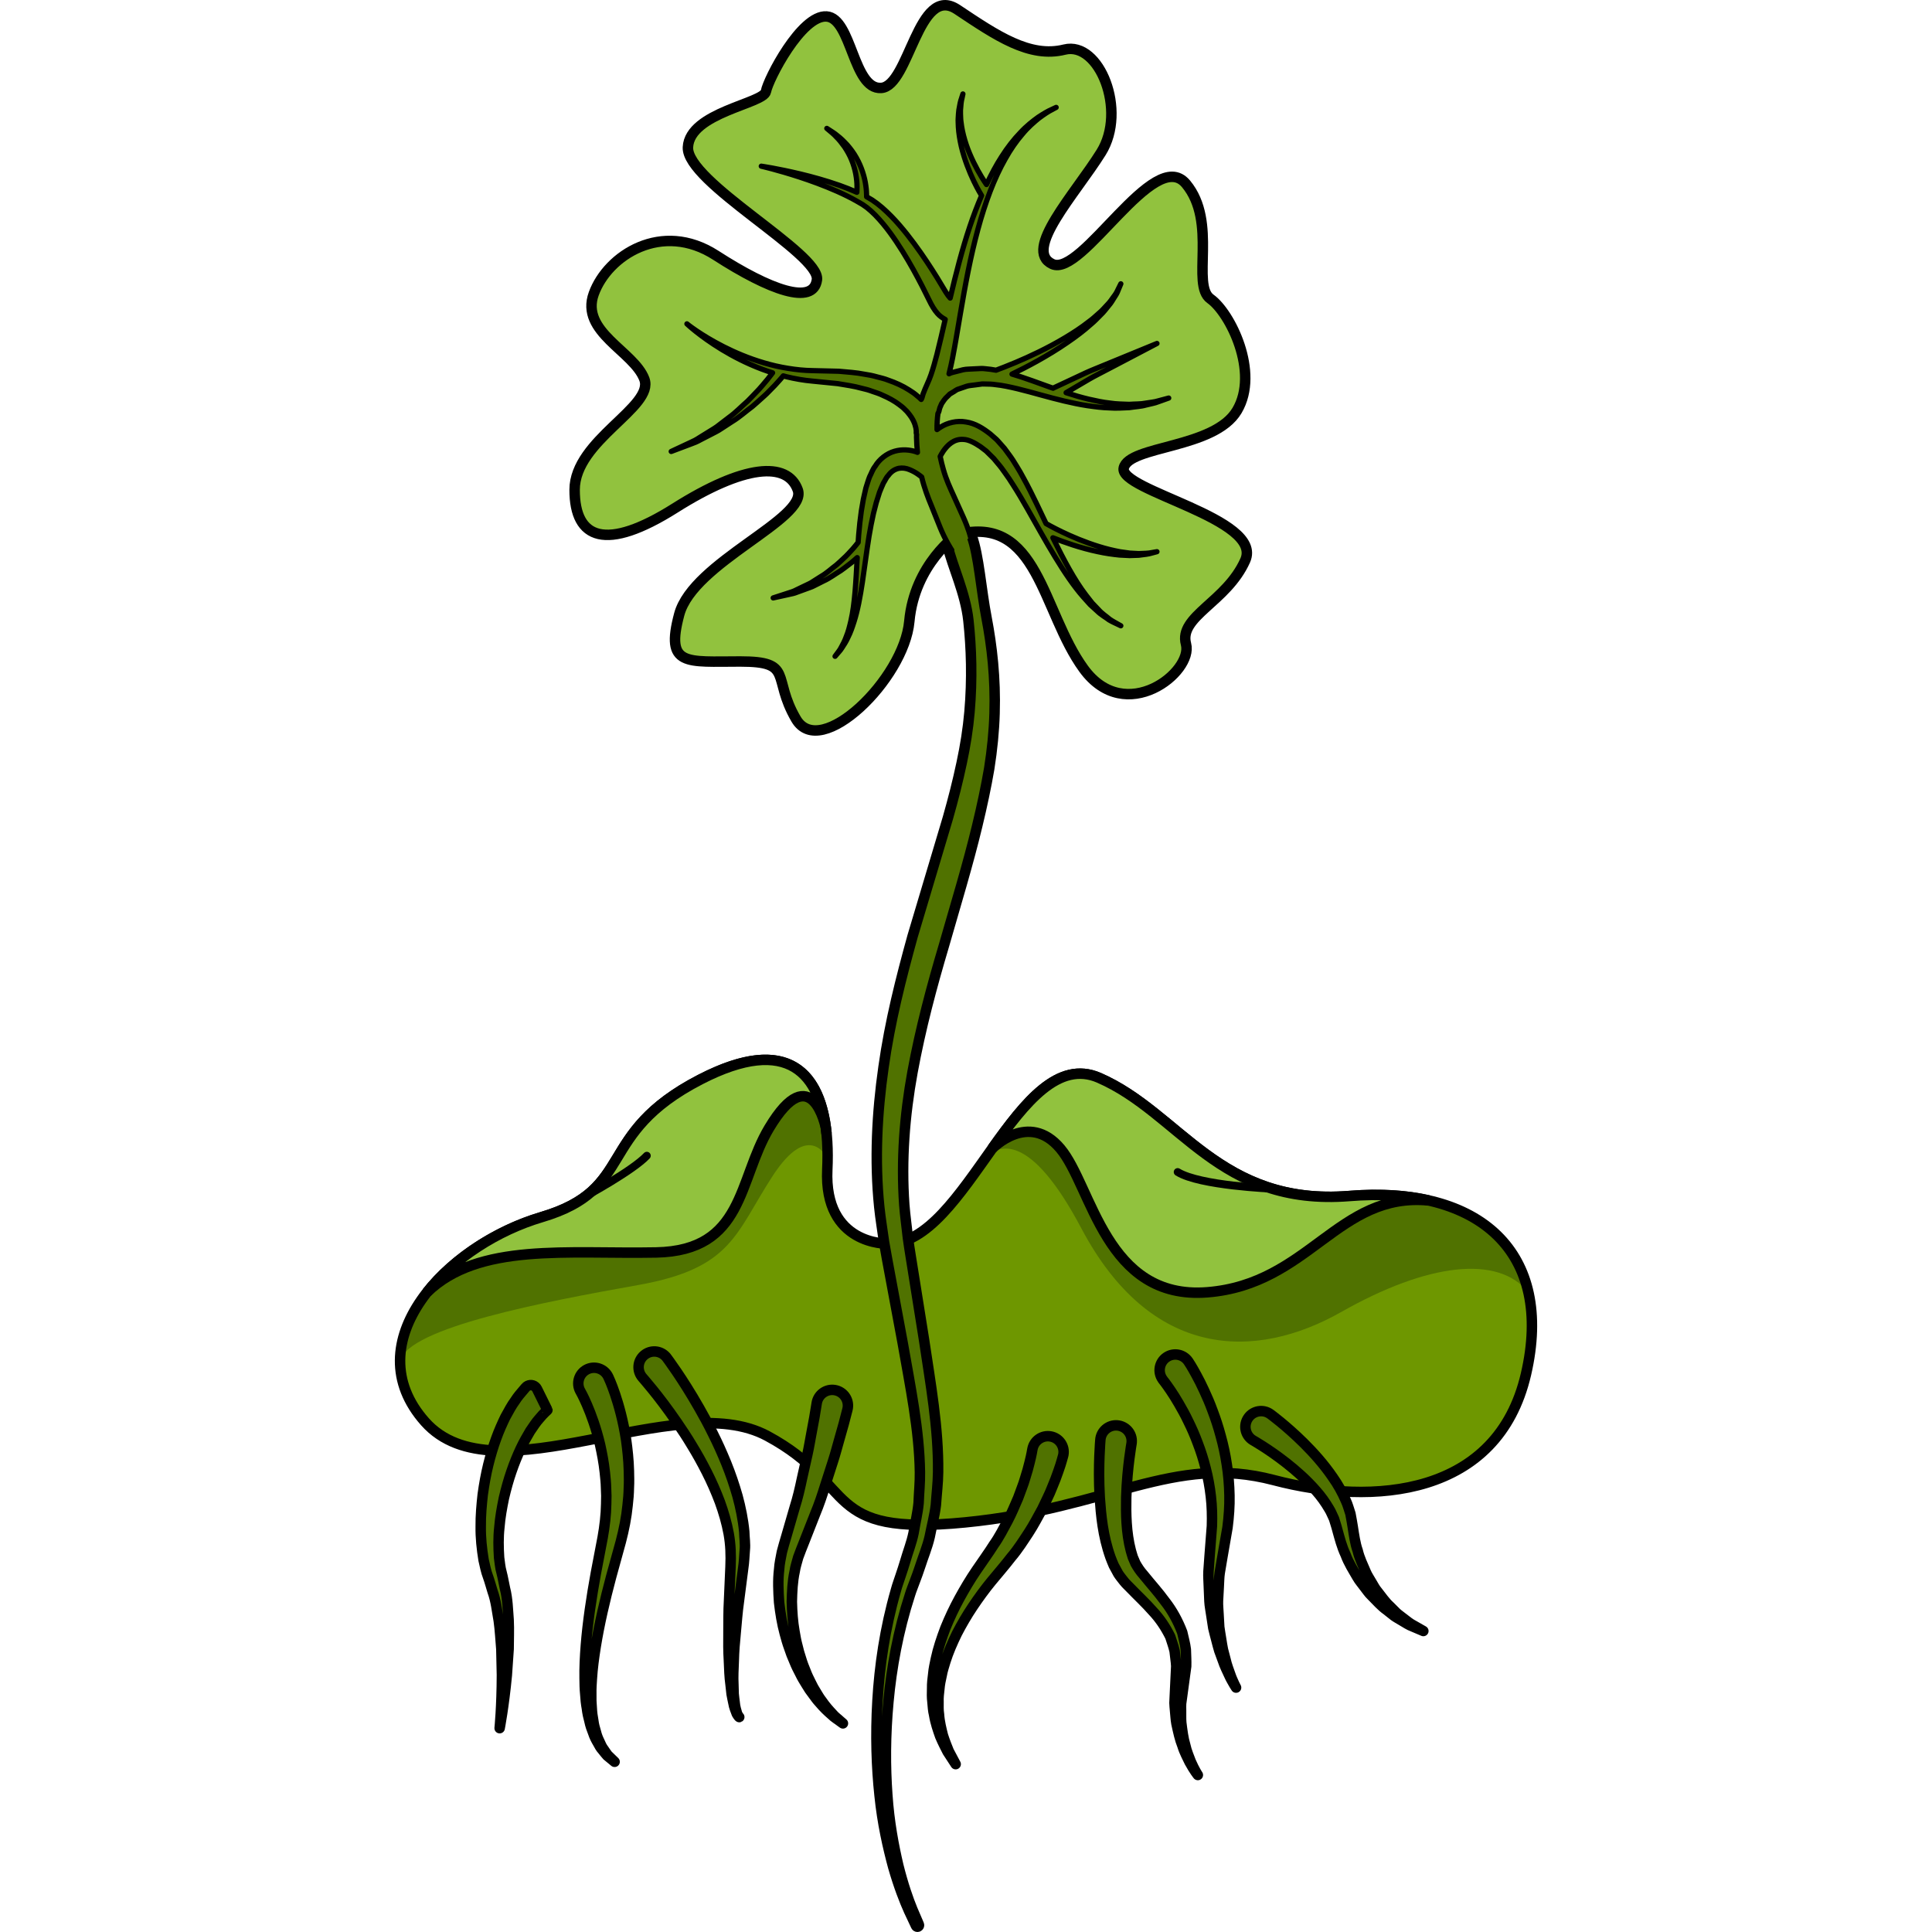
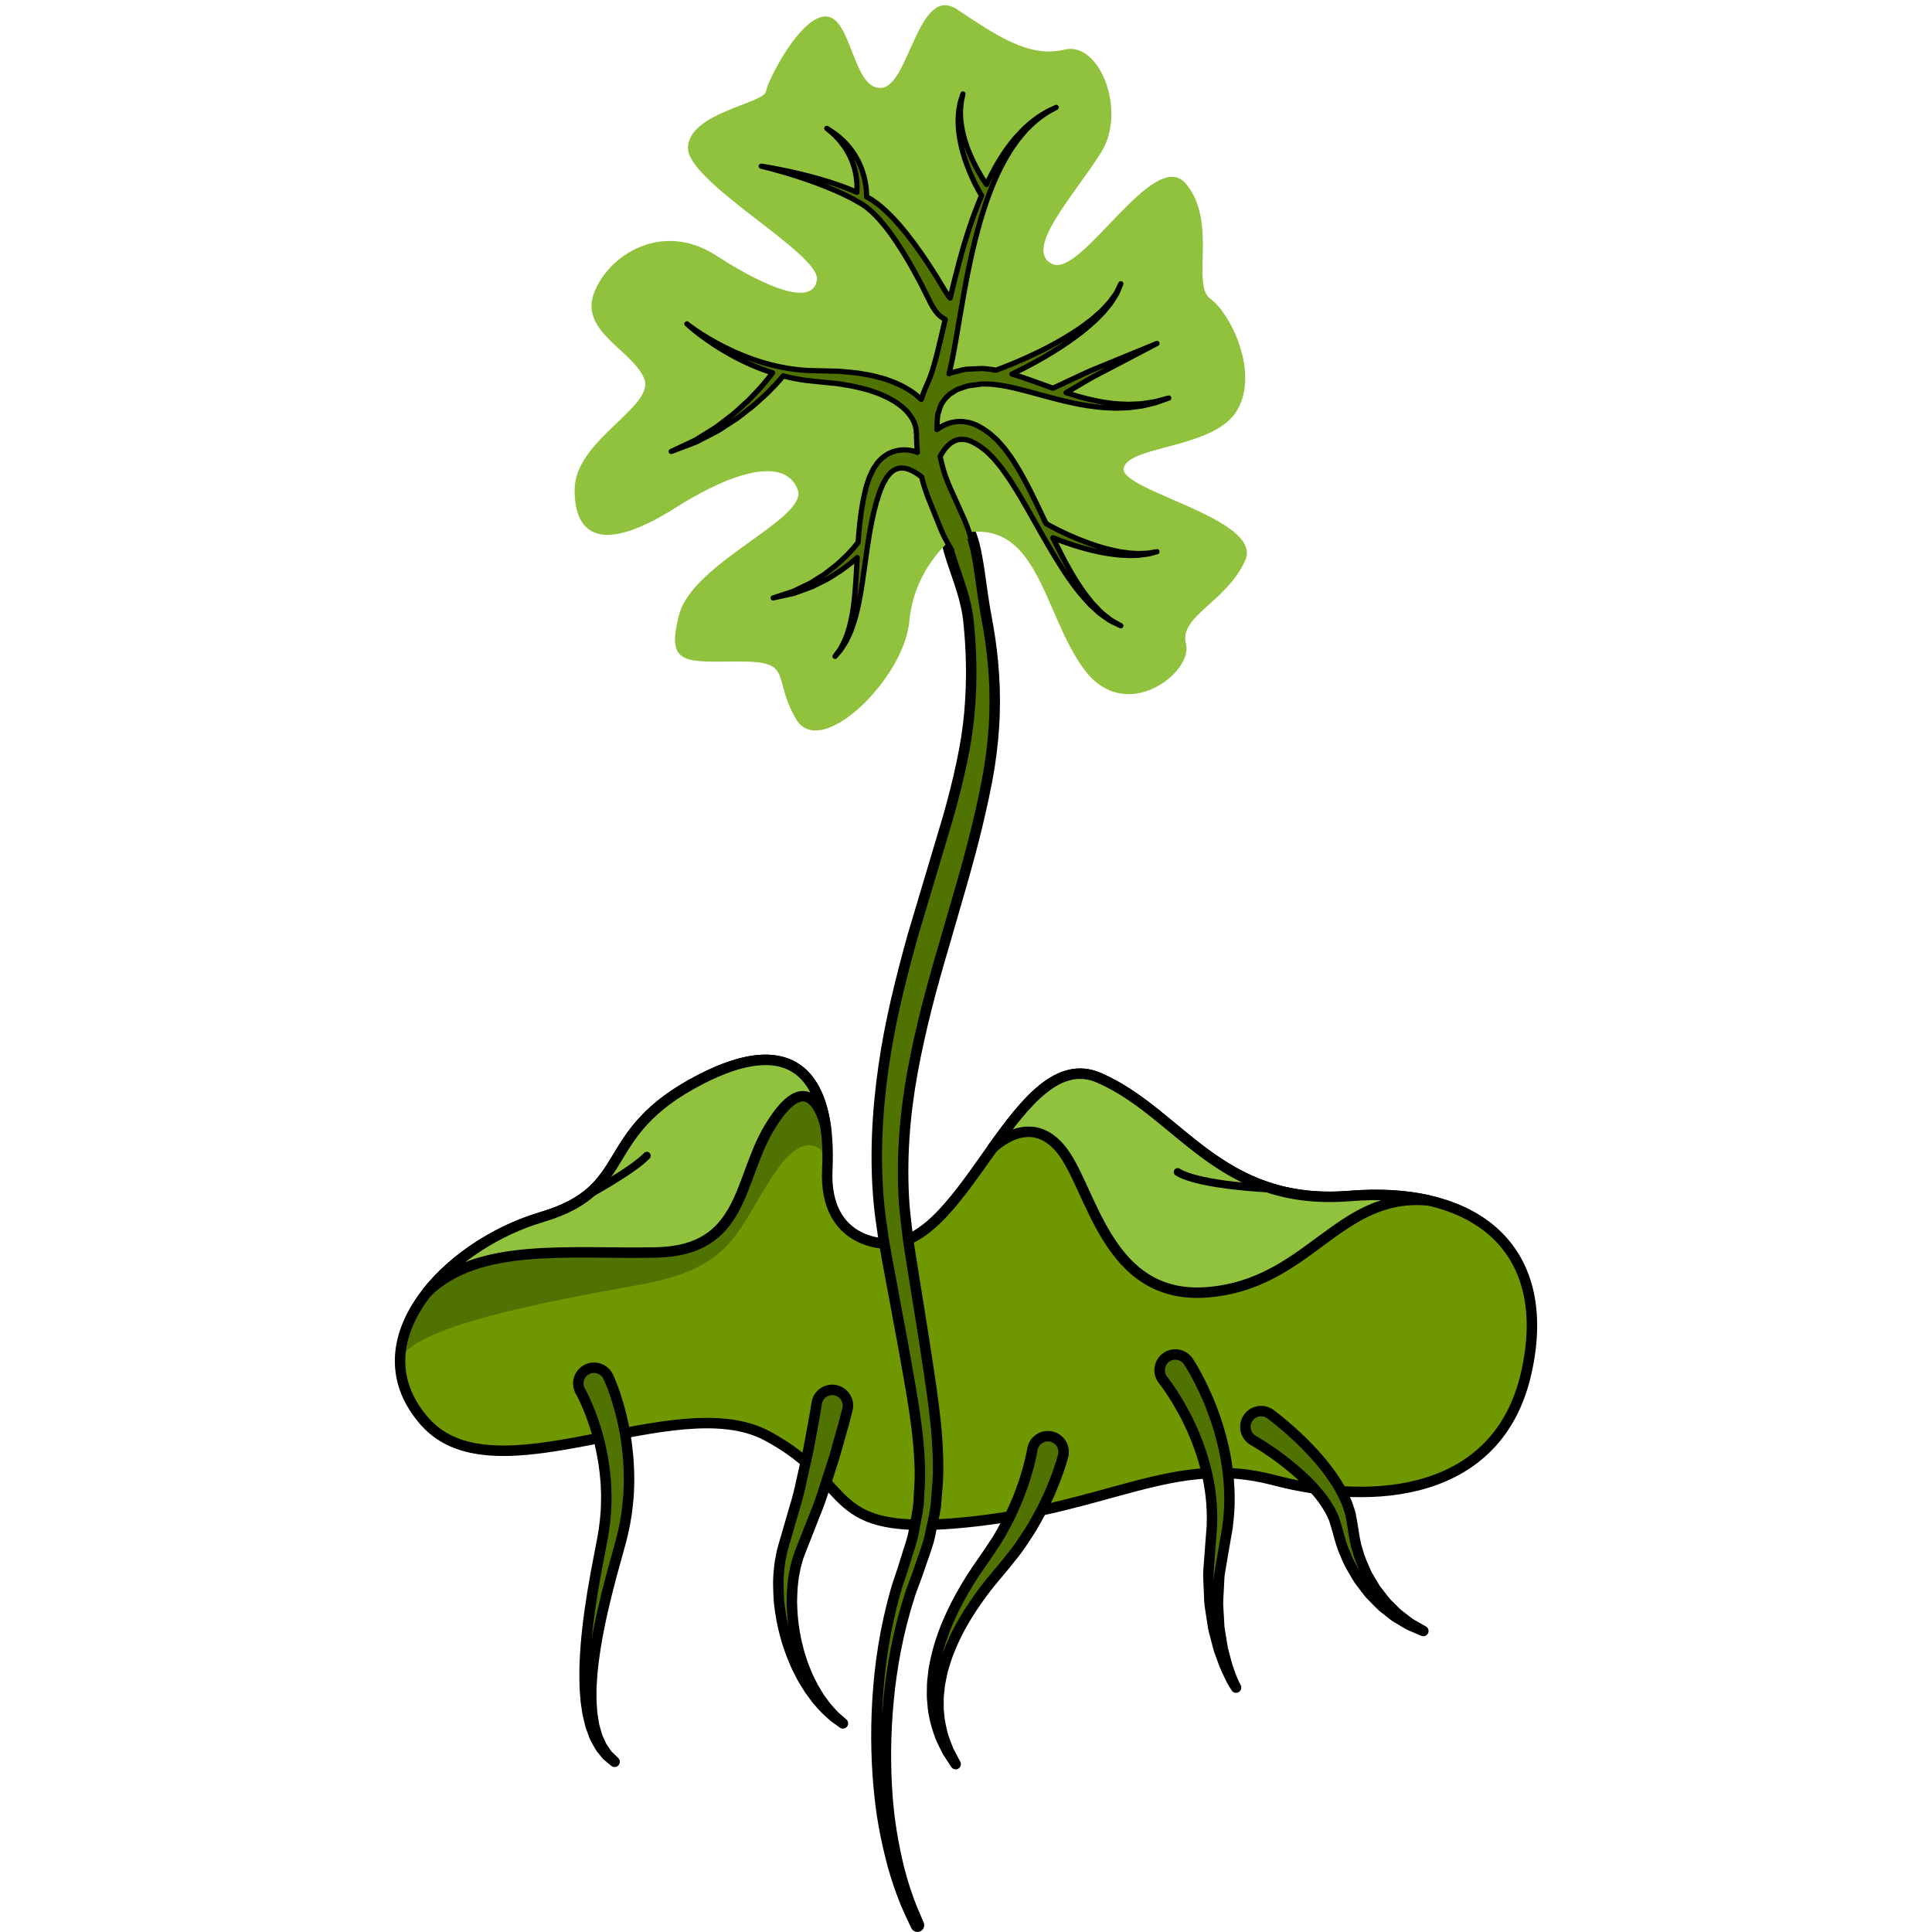
<svg xmlns="http://www.w3.org/2000/svg" version="1.1" id="Layer_1" width="800px" height="800px" viewBox="0 0 158.466 268.01" enable-background="new 0 0 158.466 268.01" xml:space="preserve">
  <g>
    <path fill="#6E9700" d="M68.315,172.521c0,0-8.813,0.244-8.322-10.281c0.49-10.523-2.938-20.069-17.622-12.482   c-14.684,7.588-8.811,15.178-22.027,19.092c-13.216,3.916-25.942,17.375-16.152,28.391c9.79,11.014,34.755-4.896,47.481,1.957   s7.342,13.953,27.413,11.994c20.068-1.959,28.879-9.546,42.83-5.875c13.95,3.672,31.082,2.203,34.998-14.685   c3.917-16.888-6.363-26.187-24.475-24.72c-18.11,1.467-23.496-11.502-34.754-16.397C86.425,144.618,79.329,172.765,68.315,172.521z   " />
    <path fill="#507200" d="M60.031,160.757l0.001-0.002c0.098-9.904-3.671-18.227-17.661-10.998   c-14.684,7.588-8.811,15.178-22.027,19.092c-9.942,2.947-19.603,11.292-19.614,19.936l0,0c1.164-4.638,20.076-8.213,33.079-10.533   c13.002-2.32,13.415-7.141,18.591-15.104C57.575,155.187,60.031,160.757,60.031,160.757z" />
-     <path fill="#507200" d="M131.291,181.999c11.958-6.783,21.744-7.959,25.955-2.731c-2.161-9.557-11.306-14.45-24.808-13.356   c-18.11,1.467-23.496-11.502-34.754-16.397c-6.033-2.622-10.87,4.239-15.757,11.14c1.773-1.875,6.144-3.788,13.308,9.742   C104.874,188.603,119.331,188.782,131.291,181.999z" />
    <path fill="none" stroke="#000000" stroke-width="1.451" stroke-miterlimit="10" d="M68.315,172.521c0,0-8.813,0.244-8.322-10.281   c0.49-10.523-2.938-20.069-17.622-12.482c-14.684,7.588-8.811,15.178-22.027,19.092c-13.216,3.916-25.942,17.375-16.152,28.391   c9.79,11.014,34.755-4.896,47.481,1.957s7.342,13.953,27.413,11.994c20.068-1.959,28.879-9.546,42.83-5.875   c13.95,3.672,31.082,2.203,34.998-14.685c3.917-16.888-6.363-26.187-24.475-24.72c-18.11,1.467-23.496-11.502-34.754-16.397   C86.425,144.618,79.329,172.765,68.315,172.521z" />
    <path fill="#91C23E" d="M59.889,157.276L59.889,157.276c-0.813-8.203-5.212-13.879-17.519-7.52   c-14.684,7.588-8.811,15.178-22.027,19.092c-6.133,1.816-12.156,5.691-15.877,10.419c7.125-6.944,19.552-5.28,31.786-5.524   c12.237-0.246,11.343-10.018,15.664-17.248c5.95-9.961,7.885,0,7.885,0L59.889,157.276z" />
    <path fill="none" stroke="#000000" stroke-width="1.451" stroke-miterlimit="10" d="M59.889,157.276L59.889,157.276   c-0.813-8.203-5.212-13.879-17.519-7.52c-14.684,7.588-8.811,15.178-22.027,19.092c-6.133,1.816-12.156,5.691-15.877,10.419   c7.125-6.944,19.552-5.28,31.786-5.524c12.237-0.246,11.343-10.018,15.664-17.248c5.95-9.961,7.885,0,7.885,0L59.889,157.276z" />
    <path fill="#91C23E" d="M143.423,166.53c-3.217-0.728-6.898-0.95-10.985-0.619c-18.11,1.467-23.496-11.502-34.754-16.397   c-5.646-2.456-10.247,3.401-14.818,9.818l0,0c0,0,5.053-5.244,9.457,0c4.404,5.243,6.251,21.058,20.389,19.936   C126.84,178.146,130.844,165.308,143.423,166.53z" />
    <path fill="none" stroke="#000000" stroke-width="1.451" stroke-miterlimit="10" d="M143.423,166.53   c-3.217-0.728-6.898-0.95-10.985-0.619c-18.11,1.467-23.496-11.502-34.754-16.397c-5.646-2.456-10.247,3.401-14.818,9.818l0,0   c0,0,5.053-5.244,9.457,0c4.404,5.243,6.251,21.058,20.389,19.936C126.84,178.146,130.844,165.308,143.423,166.53z" />
    <path fill="#507200" stroke="#000000" stroke-width="1.451" stroke-linecap="round" stroke-linejoin="round" stroke-miterlimit="10" d="   M75.771,67.855c0,0,0.408,0.694,1.079,2.04c0.679,1.342,2.232,1.835,3.191,4.48c0.967,2.645,1.293,7.462,2.044,11.339   c0.739,3.873,1.263,8.346,1.109,13.259c-0.072,2.461-0.323,5.005-0.743,7.656c-0.426,2.498-1.002,5.205-1.656,7.902   c-1.289,5.381-2.984,10.906-4.613,16.6c-1.688,5.672-3.257,11.541-4.366,17.57c-1.103,6.026-1.581,12.247-1.145,18.424   c0.115,1.542,0.343,3.073,0.506,4.611c0.21,1.54,0.488,3.125,0.728,4.684c0.5,3.125,0.997,6.239,1.49,9.33   c0.917,6.193,2.038,12.314,1.968,18.471c-0.015,1.528-0.211,3.057-0.31,4.56c-0.179,1.5-0.58,2.956-0.857,4.407   c-0.332,1.439-0.905,2.785-1.341,4.154l-0.35,1.016l-0.352,0.949c-0.231,0.646-0.508,1.295-0.696,1.927   c-1.638,5.047-2.559,10.147-2.987,14.834c-0.44,4.702-0.433,9.052-0.155,12.886c0.256,3.838,0.898,7.14,1.524,9.824   c0.669,2.68,1.395,4.734,1.957,6.1c0.583,1.359,0.894,2.086,0.894,2.086l0.008,0.016c0.047,0.112-0.004,0.24-0.114,0.287   c-0.108,0.046-0.232-0.002-0.282-0.107c0,0-0.34-0.725-0.978-2.08c-0.618-1.365-1.425-3.418-2.195-6.111   c-0.729-2.699-1.494-6.03-1.888-9.914c-0.415-3.881-0.575-8.298-0.291-13.103c0.282-4.815,1.013-9.974,2.565-15.38   c0.183-0.684,0.425-1.309,0.638-1.973l0.337-1.017l0.303-0.976c0.375-1.311,0.896-2.605,1.169-3.966   c0.22-1.368,0.565-2.731,0.696-4.138c0.051-1.418,0.204-2.834,0.181-4.281c-0.077-5.791-1.323-11.832-2.399-17.97   c-0.572-3.075-1.149-6.174-1.728-9.286c-0.282-1.564-0.591-3.097-0.854-4.695c-0.217-1.612-0.494-3.225-0.659-4.846   c-0.663-6.498-0.314-13.057,0.59-19.371c0.887-6.327,2.437-12.398,4.033-18.174c1.699-5.693,3.341-11.197,4.899-16.416   c0.733-2.583,1.365-5.053,1.905-7.604c0.515-2.402,0.892-4.789,1.091-7.09c0.4-4.607,0.258-8.896-0.15-12.676   c-0.402-3.785-2.246-7.615-2.866-10.299c-0.624-2.687-0.099-4.202-0.558-5.609c-0.467-1.411-0.766-2.141-0.766-2.141   c-0.045-0.109,0.008-0.237,0.119-0.285C75.601,67.72,75.717,67.764,75.771,67.855z" />
    <path fill="#91C23E" d="M78.02,74.147c0,0-5.924,4.072-6.65,12.053s-12.335,19.346-15.72,13.543   c-3.385-5.804-0.241-7.98-7.738-7.98c-7.497,0-10.398,0.725-8.463-6.53c1.934-7.254,17.895-13.281,16.444-17.282   c-1.451-3.999-7.452-3.517-17.027,2.529c-9.574,6.047-13.927,4.373-13.927-2.529s11.123-11.496,9.672-15.365   c-1.451-3.869-8.947-6.531-7.012-11.85c1.934-5.32,9.433-10.156,16.929-5.32c7.496,4.836,13.541,7.012,14.026,3.386   c0.484-3.629-18.138-13.544-17.896-18.381c0.243-4.835,10.521-6.044,10.824-7.737c0.301-1.693,4.91-10.642,8.41-10.4   c3.5,0.242,3.662,10.159,7.571,9.916c3.91-0.242,5.118-14.51,10.56-10.883c5.442,3.628,10.037,6.771,14.874,5.563   c4.836-1.208,8.705,8.463,5.078,14.268S87.087,34.689,91.2,36.624c4.111,1.934,14.127-16.445,18.551-11.125   c4.424,5.321,0.672,14.025,3.395,15.961c2.722,1.936,6.834,10.156,3.689,15.479c-3.145,5.32-14.994,4.836-15.719,7.98   c-0.726,3.144,19.438,7.014,16.852,12.816c-2.584,5.804-9.254,7.738-8.217,11.608c1.037,3.869-8.395,11.407-14.198,3.427   S89.265,71.287,78.02,74.147z" />
-     <path fill="none" stroke="#000000" stroke-width="1.451" stroke-linecap="round" stroke-linejoin="round" stroke-miterlimit="10" d="   M78.02,74.147c0,0-5.924,4.072-6.65,12.053s-12.335,19.346-15.72,13.543c-3.385-5.804-0.241-7.98-7.738-7.98   c-7.497,0-10.398,0.725-8.463-6.53c1.934-7.254,17.895-13.281,16.444-17.282c-1.451-3.999-7.452-3.517-17.027,2.529   c-9.574,6.047-13.927,4.373-13.927-2.529s11.123-11.496,9.672-15.365c-1.451-3.869-8.947-6.531-7.012-11.85   c1.934-5.32,9.433-10.156,16.929-5.32c7.496,4.836,13.541,7.012,14.026,3.386c0.484-3.629-18.138-13.544-17.896-18.381   c0.243-4.835,10.521-6.044,10.824-7.737c0.301-1.693,4.91-10.642,8.41-10.4c3.5,0.242,3.662,10.159,7.571,9.916   c3.91-0.242,5.118-14.51,10.56-10.883c5.442,3.628,10.037,6.771,14.874,5.563c4.836-1.208,8.705,8.463,5.078,14.268   S87.087,34.689,91.2,36.624c4.111,1.934,14.127-16.445,18.551-11.125c4.424,5.321,0.672,14.025,3.395,15.961   c2.722,1.936,6.834,10.156,3.689,15.479c-3.145,5.32-14.994,4.836-15.719,7.98c-0.726,3.144,19.438,7.014,16.852,12.816   c-2.584,5.804-9.254,7.738-8.217,11.608c1.037,3.869-8.395,11.407-14.198,3.427S89.265,71.287,78.02,74.147z" />
-     <path fill="#507200" stroke="#000000" stroke-width="1.451" stroke-linecap="round" stroke-linejoin="round" stroke-miterlimit="10" d="   M14.54,239.734c0,0,0.303-2.958,0.315-7.396c-0.025-1.104-0.051-2.304-0.079-3.569c-0.115-1.257-0.169-2.595-0.361-3.943   c-0.241-1.339-0.38-2.758-0.855-4.061l-0.299-1l-0.17-0.557l-0.177-0.521c-0.258-0.663-0.423-1.489-0.601-2.283   c-0.254-1.551-0.42-3.104-0.397-4.628c-0.017-1.526,0.119-3.017,0.278-4.456c0.198-1.436,0.445-2.817,0.765-4.115   c0.317-1.295,0.687-2.514,1.09-3.625c0.397-1.111,0.855-2.113,1.28-3c0.476-0.871,0.89-1.637,1.332-2.236   c0.39-0.618,0.802-1.072,1.066-1.387c0.265-0.314,0.408-0.48,0.408-0.48c0.344-0.4,0.949-0.449,1.348-0.104   c0.1,0.084,0.177,0.184,0.233,0.296l1.45,2.935c0.016,0.029-0.455,0.36-1.166,1.233c-0.375,0.411-0.762,1.003-1.223,1.675   c-0.421,0.712-0.895,1.524-1.337,2.474c-0.442,0.944-0.873,2.001-1.268,3.151c-0.397,1.148-0.741,2.389-1.044,3.689   c-0.268,1.305-0.52,2.666-0.628,4.059c-0.155,1.393-0.128,2.807-0.036,4.204c0.097,0.661,0.135,1.308,0.344,2.051l0.129,0.54   l0.106,0.511l0.23,1.136c0.386,1.496,0.394,2.967,0.513,4.381c0.069,1.413,0,2.773,0,4.059c-0.088,1.282-0.173,2.49-0.25,3.609   C15.115,236.821,14.54,239.734,14.54,239.734z" />
    <path fill="#507200" stroke="#000000" stroke-width="1.451" stroke-linecap="round" stroke-linejoin="round" stroke-miterlimit="10" d="   M92.691,202.004c0,0-0.049,0.187-0.151,0.537c-0.11,0.374-0.271,0.939-0.507,1.575c-0.218,0.659-0.524,1.435-0.893,2.315   c-0.335,0.892-0.848,1.839-1.335,2.9c-0.57,1.021-1.14,2.149-1.871,3.27c-0.739,1.116-1.482,2.31-2.432,3.421   c-0.894,1.17-1.85,2.246-2.753,3.354c-0.897,1.091-1.761,2.279-2.571,3.484s-1.538,2.462-2.197,3.73   c-0.624,1.281-1.191,2.572-1.596,3.867c-0.194,0.65-0.411,1.287-0.521,1.927c-0.142,0.64-0.28,1.27-0.325,1.888   c-0.078,0.619-0.145,1.227-0.12,1.813c0,0.59-0.025,1.162,0.065,1.704c0.073,1.097,0.329,2.07,0.545,2.944   c0.271,0.852,0.571,1.583,0.813,2.186c0.609,1.15,0.958,1.807,0.958,1.807s-0.408-0.626-1.124-1.723   c-0.298-0.58-0.67-1.292-1.027-2.139c-0.303-0.868-0.658-1.852-0.839-2.983c-0.145-0.557-0.172-1.151-0.229-1.767   c-0.08-0.615-0.068-1.256-0.046-1.912c-0.013-0.662,0.069-1.334,0.157-2.019c0.056-0.694,0.222-1.38,0.365-2.085   c0.301-1.41,0.774-2.821,1.309-4.232c0.567-1.396,1.213-2.789,1.948-4.129c0.736-1.344,1.509-2.647,2.369-3.908   c0.842-1.25,1.703-2.42,2.406-3.545c0.776-1.092,1.357-2.26,1.939-3.335c0.574-1.081,1.001-2.169,1.435-3.142   c0.353-1.01,0.743-1.907,0.972-2.744c0.26-0.826,0.471-1.543,0.607-2.141c0.164-0.606,0.237-1.039,0.305-1.339   c0.061-0.33,0.093-0.507,0.093-0.507l0.013-0.062c0.22-1.183,1.356-1.966,2.541-1.745c1.184,0.219,1.964,1.359,1.746,2.541   C92.727,201.876,92.709,201.944,92.691,202.004z" />
    <path fill="#507200" stroke="#000000" stroke-width="1.451" stroke-linecap="round" stroke-linejoin="round" stroke-miterlimit="10" d="   M29.629,191.04c0,0,0.098,0.225,0.281,0.641c0.166,0.407,0.4,0.994,0.649,1.744c0.507,1.502,1.118,3.662,1.526,6.309   c0.182,1.324,0.343,2.762,0.384,4.295c0.016,0.764,0.043,1.546-0.005,2.35c-0.013,0.801-0.076,1.617-0.175,2.445   c-0.162,1.657-0.498,3.348-0.938,5.029c-0.444,1.606-0.894,3.24-1.343,4.877c-0.87,3.255-1.632,6.533-2.138,9.642   c-0.248,1.554-0.448,3.062-0.538,4.495c-0.052,0.719-0.093,1.417-0.079,2.094c-0.018,0.678,0.003,1.329,0.063,1.953   c0.026,0.627,0.107,1.219,0.215,1.777c0.069,0.571,0.215,1.091,0.366,1.578c0.117,0.498,0.302,0.934,0.496,1.329   c0.172,0.409,0.346,0.776,0.573,1.065c0.212,0.298,0.383,0.581,0.564,0.803c0.204,0.201,0.38,0.368,0.521,0.508   c0.285,0.277,0.436,0.424,0.436,0.424s-0.161-0.133-0.47-0.388c-0.153-0.128-0.344-0.286-0.567-0.47   c-0.201-0.211-0.396-0.482-0.636-0.772c-0.259-0.278-0.466-0.636-0.674-1.038c-0.234-0.394-0.46-0.829-0.622-1.33   c-0.194-0.49-0.39-1.018-0.507-1.594c-0.156-0.57-0.293-1.176-0.368-1.816c-0.117-0.638-0.189-1.306-0.227-1.998   c-0.068-0.697-0.085-1.413-0.09-2.154c-0.027-1.475,0.051-3.031,0.177-4.631c0.258-3.206,0.768-6.594,1.38-9.955   c0.318-1.666,0.637-3.336,0.949-4.977c0.28-1.575,0.465-3.137,0.487-4.654c0.034-0.759,0.027-1.502-0.02-2.229   c-0.012-0.729-0.097-1.439-0.165-2.128c-0.147-1.381-0.399-2.668-0.659-3.846c-0.557-2.35-1.261-4.236-1.808-5.504   c-0.271-0.641-0.509-1.119-0.669-1.438c-0.16-0.297-0.245-0.456-0.245-0.456l-0.04-0.074c-0.572-1.062-0.173-2.382,0.887-2.952   c1.061-0.568,2.382-0.17,2.95,0.887C29.579,190.933,29.605,190.987,29.629,191.04z" />
    <path fill="#507200" stroke="#000000" stroke-width="1.451" stroke-linecap="round" stroke-linejoin="round" stroke-miterlimit="10" d="   M62.785,195.532c0,0-0.184,0.717-0.512,1.97c-0.179,0.636-0.397,1.403-0.645,2.284c-0.257,0.878-0.505,1.881-0.856,2.951   c-0.345,1.066-0.715,2.225-1.109,3.451c-0.38,1.224-0.807,2.512-1.355,3.822c-0.516,1.313-1.053,2.67-1.593,4.051   c-0.218,0.556-0.539,1.34-0.762,1.977c-0.163,0.641-0.386,1.251-0.487,1.957c-0.299,1.365-0.36,2.791-0.392,4.193   c0.033,1.4,0.128,2.793,0.365,4.124c0.115,0.664,0.225,1.325,0.4,1.954c0.144,0.635,0.316,1.248,0.519,1.838   c0.176,0.6,0.394,1.162,0.621,1.703c0.207,0.555,0.453,1.065,0.702,1.551c0.23,0.495,0.485,0.954,0.753,1.37   c0.258,0.428,0.494,0.84,0.772,1.187c0.506,0.738,1.021,1.32,1.464,1.787c0.415,0.496,0.846,0.773,1.089,1.018   c0.264,0.227,0.402,0.35,0.402,0.35s-0.149-0.109-0.431-0.311c-0.265-0.221-0.728-0.464-1.188-0.923   c-0.493-0.427-1.07-0.97-1.654-1.67c-0.316-0.333-0.595-0.729-0.898-1.142c-0.317-0.403-0.623-0.848-0.904-1.334   c-0.3-0.477-0.604-0.98-0.867-1.528c-0.286-0.537-0.567-1.101-0.805-1.702c-0.269-0.592-0.507-1.213-0.717-1.86   c-0.241-0.641-0.421-1.313-0.608-1.998c-0.373-1.371-0.614-2.829-0.784-4.323c-0.104-1.5-0.181-3.045,0.008-4.599   c0.04-0.763,0.228-1.578,0.377-2.378c0.193-0.766,0.378-1.365,0.619-2.186c0.396-1.367,0.791-2.723,1.167-4.028   c0.411-1.29,0.708-2.577,0.967-3.81c0.272-1.223,0.53-2.38,0.771-3.445c0.244-1.068,0.393-2.058,0.562-2.926   c0.165-0.873,0.303-1.633,0.419-2.257c0.21-1.274,0.329-2.003,0.329-2.003l0.001-0.016c0.195-1.188,1.315-1.993,2.504-1.797   c1.189,0.195,1.993,1.312,1.797,2.505C62.814,195.401,62.8,195.473,62.785,195.532z" />
    <path fill="#507200" stroke="#000000" stroke-width="1.451" stroke-linecap="round" stroke-linejoin="round" stroke-miterlimit="10" d="   M110.111,188.911c0,0,0.107,0.17,0.309,0.487c0.195,0.323,0.462,0.776,0.776,1.362c0.318,0.584,0.688,1.297,1.068,2.131   c0.386,0.83,0.801,1.777,1.184,2.836c0.402,1.051,0.783,2.21,1.115,3.453c0.346,1.239,0.635,2.568,0.844,3.955   c0.222,1.385,0.344,2.836,0.372,4.307c0.032,1.473-0.077,2.967-0.267,4.445c-0.244,1.418-0.492,2.838-0.734,4.234   c-0.115,0.695-0.232,1.385-0.348,2.063c-0.105,0.681-0.087,1.327-0.137,1.979c-0.035,0.65-0.07,1.291-0.104,1.918   c-0.028,0.631,0.057,1.252,0.076,1.855c0.034,0.605,0.068,1.197,0.1,1.767c0.073,0.563,0.173,1.108,0.255,1.632   c0.092,0.521,0.152,1.031,0.258,1.504c0.122,0.469,0.238,0.912,0.349,1.332c0.189,0.849,0.478,1.547,0.68,2.139   c0.194,0.596,0.437,1.023,0.559,1.336c0.151,0.3,0.231,0.46,0.231,0.46s-0.096-0.153-0.275-0.437   c-0.151-0.297-0.436-0.709-0.686-1.285c-0.26-0.572-0.616-1.254-0.891-2.088c-0.151-0.414-0.313-0.854-0.482-1.318   c-0.151-0.467-0.264-0.976-0.406-1.5c-0.134-0.525-0.291-1.072-0.419-1.643c-0.089-0.58-0.183-1.181-0.276-1.795   c-0.08-0.618-0.224-1.25-0.258-1.911c-0.027-0.661-0.058-1.339-0.085-2.026c-0.013-0.688-0.089-1.41-0.048-2.103   c0.049-0.689,0.101-1.386,0.15-2.091c0.109-1.393,0.217-2.812,0.327-4.232c0.041-1.371,0.011-2.74-0.147-4.076   c-0.151-1.336-0.389-2.642-0.711-3.881c-0.308-1.242-0.686-2.424-1.108-3.518c-0.405-1.098-0.854-2.117-1.31-3.032   c-0.437-0.923-0.896-1.743-1.313-2.456c-0.41-0.716-0.803-1.32-1.13-1.809c-0.675-1-1.026-1.419-1.049-1.451l-0.099-0.143   c-0.684-0.989-0.438-2.344,0.552-3.029c0.989-0.682,2.346-0.436,3.028,0.554C110.077,188.86,110.096,188.888,110.111,188.911z" />
-     <path fill="#507200" stroke="#000000" stroke-width="1.451" stroke-linecap="round" stroke-linejoin="round" stroke-miterlimit="10" d="   M37.747,188.374c0,0,0.125,0.17,0.357,0.49c0.224,0.322,0.556,0.796,0.975,1.399c0.816,1.203,1.94,2.94,3.166,5.097   c0.613,1.08,1.261,2.257,1.884,3.537c0.642,1.27,1.259,2.645,1.848,4.087c0.583,1.444,1.111,2.976,1.562,4.56   c0.431,1.591,0.77,3.245,0.932,4.934c0.017,0.854,0.165,1.688,0.074,2.543c-0.066,0.859-0.096,1.703-0.215,2.473   c-0.204,1.576-0.404,3.125-0.597,4.627c-0.219,1.506-0.311,2.942-0.444,4.319c-0.139,1.371-0.243,2.671-0.269,3.877   c-0.051,1.202-0.111,2.308-0.057,3.282c0.015,0.49,0.027,0.949,0.038,1.372c0.035,0.419,0.092,0.802,0.133,1.153   c0.05,0.705,0.249,1.219,0.342,1.586c0.156,0.341,0.286,0.495,0.301,0.486c-0.015,0.009-0.153-0.13-0.346-0.466   c-0.124-0.356-0.372-0.87-0.482-1.573c-0.067-0.348-0.162-0.732-0.232-1.154c-0.047-0.424-0.1-0.885-0.153-1.378   c-0.14-0.98-0.173-2.093-0.224-3.309c-0.076-1.217-0.081-2.534-0.059-3.929c0.017-1.391-0.011-2.879,0.08-4.385   c0.066-1.51,0.133-3.072,0.204-4.659c0.068-1.614,0.023-3.044-0.252-4.583c-0.275-1.51-0.712-2.994-1.233-4.428   c-0.541-1.432-1.15-2.815-1.815-4.124c-0.664-1.306-1.354-2.552-2.064-3.702c-0.69-1.159-1.4-2.227-2.067-3.196   c-1.333-1.947-2.541-3.507-3.404-4.571c-0.432-0.521-0.772-0.929-1.004-1.209c-0.235-0.272-0.36-0.42-0.36-0.42l-0.022-0.025   c-0.788-0.91-0.692-2.285,0.219-3.073c0.908-0.79,2.286-0.69,3.074,0.22C37.672,188.276,37.713,188.327,37.747,188.374z" />
-     <path fill="#507200" stroke="#000000" stroke-width="1.451" stroke-linecap="round" stroke-linejoin="round" stroke-miterlimit="10" d="   M102.19,200.29c0,0-0.03,0.178-0.084,0.516c-0.05,0.346-0.122,0.853-0.211,1.496c-0.163,1.295-0.367,3.168-0.434,5.402   c-0.041,2.215-0.023,4.871,0.639,7.398c0.094,0.307,0.176,0.627,0.279,0.932l0.373,0.865c0.296,0.514,0.59,0.99,1.139,1.609   c0.964,1.203,1.984,2.31,2.947,3.633c0.995,1.26,1.806,2.751,2.389,4.289c0.183,0.805,0.406,1.598,0.499,2.386   c0.02,0.794,0.075,1.576,0.049,2.334c-0.198,1.455-0.388,2.86-0.569,4.196c-0.046,0.328-0.09,0.653-0.134,0.974   c-0.024,0.315-0.001,0.616-0.005,0.915c0.014,0.605-0.023,1.191,0.03,1.756c0.142,1.131,0.27,2.176,0.544,3.068   c0.195,0.918,0.543,1.662,0.771,2.295c0.538,1.236,0.982,1.877,0.982,1.877s-0.498-0.596-1.152-1.797   c-0.282-0.615-0.705-1.342-0.983-2.254c-0.36-0.889-0.587-1.941-0.837-3.103c-0.107-0.584-0.127-1.21-0.196-1.855   c-0.021-0.32-0.069-0.658-0.072-0.985c0.015-0.322,0.031-0.651,0.045-0.984c0.063-1.313,0.13-2.697,0.199-4.133   c-0.037-0.688-0.156-1.372-0.224-2.068c-0.146-0.681-0.403-1.334-0.604-1.997c-0.626-1.258-1.392-2.452-2.421-3.542   c-0.959-1.104-2.133-2.187-3.179-3.277c-0.276-0.295-0.513-0.482-0.817-0.865c-0.273-0.358-0.581-0.713-0.813-1.085l-0.612-1.13   c-0.173-0.378-0.309-0.758-0.459-1.135c-1.071-3.021-1.304-5.852-1.479-8.256c-0.142-2.406-0.1-4.4-0.048-5.799   c0.036-0.704,0.065-1.257,0.085-1.635c0.028-0.386,0.044-0.59,0.044-0.59c0.089-1.199,1.138-2.098,2.339-2.008   c1.198,0.094,2.098,1.139,2.007,2.338c-0.004,0.063-0.013,0.126-0.022,0.188L102.19,200.29z" />
    <path fill="#507200" stroke="#000000" stroke-width="1.451" stroke-linecap="round" stroke-linejoin="round" stroke-miterlimit="10" d="   M121.482,196.187c0,0,0.128,0.1,0.362,0.273c0.228,0.18,0.559,0.445,0.984,0.783c0.827,0.68,1.979,1.67,3.277,2.957   c1.293,1.29,2.744,2.873,4.057,4.803c0.668,0.951,1.27,2.023,1.768,3.178c0.268,0.561,0.425,1.209,0.633,1.81l0.179,0.972   l0.142,0.848c0.182,1.156,0.337,2.33,0.688,3.307c0.239,1.041,0.731,2.023,1.142,2.996c0.206,0.49,0.517,0.91,0.76,1.355   c0.271,0.43,0.484,0.895,0.809,1.264c0.604,0.763,1.127,1.539,1.771,2.11c0.302,0.305,0.595,0.598,0.873,0.876   c0.286,0.267,0.597,0.472,0.87,0.694c0.557,0.427,1.034,0.825,1.488,1.049c0.885,0.504,1.391,0.794,1.391,0.794   s-0.537-0.23-1.479-0.629c-0.49-0.174-1.011-0.517-1.629-0.885c-0.305-0.189-0.65-0.367-0.976-0.605   c-0.317-0.252-0.649-0.516-0.999-0.793c-0.735-0.517-1.371-1.246-2.099-1.979c-0.384-0.353-0.663-0.804-1.003-1.225   c-0.313-0.441-0.695-0.855-0.973-1.348c-0.563-0.98-1.205-1.961-1.631-3.125c-0.54-1.148-0.814-2.268-1.129-3.389l-0.134-0.487   l-0.112-0.368l-0.223-0.725c-0.237-0.467-0.396-0.943-0.681-1.387c-0.523-0.897-1.13-1.744-1.813-2.508   c-1.339-1.541-2.818-2.824-4.13-3.857c-1.315-1.033-2.478-1.814-3.293-2.338c-0.408-0.251-0.729-0.45-0.946-0.587   c-0.217-0.126-0.333-0.194-0.333-0.194l-0.023-0.014c-1.039-0.606-1.389-1.941-0.782-2.982c0.606-1.039,1.941-1.392,2.981-0.785   C121.342,196.089,121.418,196.14,121.482,196.187z" />
    <path fill="none" stroke="#000000" stroke-width="1.088" stroke-linecap="round" stroke-linejoin="round" stroke-miterlimit="10" d="   M121.714,164.896c0,0-10.042-0.4-13.118-2.309" />
    <path fill="none" stroke="#000000" stroke-width="1.088" stroke-linecap="round" stroke-linejoin="round" stroke-miterlimit="10" d="   M26.538,165.905c0,0,6.485-3.526,8.419-5.582" />
    <path fill="#507200" stroke="#000000" stroke-width="0.726" stroke-linecap="round" stroke-linejoin="round" stroke-miterlimit="10" d="   M79.856,74.483c0,0-0.236-1.047-0.977-2.695c-0.369-0.82-0.818-1.819-1.334-2.965c-0.542-1.198-1.056-2.275-1.457-3.705   c-0.17-0.568-0.309-1.18-0.438-1.796c0.106-0.21,0.245-0.461,0.449-0.761c0.538-0.768,1.438-1.723,2.794-1.604   c0.692,0.023,1.521,0.453,2.344,1.006c0.203,0.154,0.409,0.313,0.617,0.47l0.158,0.12c-0.041-0.049,0.078,0.074,0.11,0.104   l0.315,0.312l0.641,0.632l0.535,0.645c0.366,0.416,0.725,0.899,1.077,1.412c0.367,0.492,0.708,1.023,1.049,1.561   c0.691,1.068,1.349,2.197,1.999,3.335c2.58,4.554,5.125,9.257,7.768,12.263c0.334,0.369,0.652,0.724,0.955,1.062   c0.336,0.306,0.654,0.598,0.954,0.87c0.575,0.566,1.219,0.898,1.671,1.252c0.496,0.296,0.927,0.461,1.197,0.603   c0.277,0.133,0.427,0.204,0.427,0.204s-0.144-0.081-0.413-0.233c-0.262-0.162-0.674-0.352-1.142-0.679   c-0.428-0.383-1.03-0.742-1.559-1.343c-0.274-0.288-0.565-0.593-0.873-0.915c-0.274-0.352-0.563-0.721-0.864-1.105   c-1.586-2.074-3.078-4.885-4.57-7.932c1.494,0.593,3.813,1.424,6.235,1.928c1.015,0.225,2.046,0.371,3.014,0.467   c0.486,0.023,0.955,0.047,1.401,0.07c0.445-0.016,0.865-0.029,1.254-0.043c0.772-0.094,1.413-0.166,1.844-0.309   c0.436-0.117,0.684-0.184,0.684-0.184s-0.253,0.044-0.695,0.121c-0.436,0.104-1.079,0.12-1.838,0.145   c-0.383-0.021-0.794-0.043-1.23-0.066c-0.432-0.061-0.887-0.123-1.359-0.189c-0.937-0.178-1.924-0.41-2.893-0.715   c-1.939-0.594-3.81-1.391-5.178-2.051c-1.292-0.625-2.097-1.091-2.189-1.145c-0.438-0.912-0.873-1.831-1.315-2.754   c-0.575-1.188-1.162-2.378-1.802-3.531c-0.313-0.58-0.627-1.153-0.981-1.707c-0.331-0.557-0.681-1.107-1.093-1.65   c-0.198-0.27-0.395-0.536-0.589-0.801l-0.597-0.674l-0.293-0.332c-0.071-0.074-0.047-0.064-0.196-0.209l-0.179-0.159   c-0.238-0.21-0.475-0.417-0.709-0.622c-0.984-0.762-2.063-1.469-3.359-1.656c-1.275-0.226-2.56,0.126-3.433,0.662   c-0.209,0.127-0.402,0.26-0.581,0.395c-0.012-0.736,0.032-1.486,0.127-2.232c0.059-0.111,0.126-0.217,0.154-0.348   c-0.001,0.025,0.03-0.203,0.072-0.297c0.013-0.115,0.143-0.379,0.285-0.715c0.213-0.295,0.425-0.699,0.84-1.041   c0.094-0.094,0.19-0.191,0.291-0.293c0.124-0.074,0.253-0.152,0.387-0.232c0.279-0.137,0.505-0.391,0.866-0.477   c0.341-0.119,0.697-0.242,1.065-0.369c0.373-0.128,0.816-0.125,1.242-0.199c0.217-0.028,0.438-0.061,0.66-0.09l0.285-0.038   l0.377,0.007c0.521,0,1.023,0.019,1.471,0.09c0.93,0.089,2.004,0.326,3.045,0.572c1.055,0.258,2.133,0.553,3.216,0.852   c2.165,0.595,4.37,1.17,6.481,1.492c1.055,0.151,2.08,0.287,3.061,0.307c0.975,0.078,1.902-0.008,2.749-0.035   c0.843-0.136,1.626-0.159,2.292-0.355c0.667-0.174,1.262-0.261,1.72-0.455c0.925-0.328,1.456-0.518,1.456-0.518   s-0.543,0.146-1.49,0.397c-0.465,0.155-1.066,0.192-1.731,0.31c-0.665,0.142-1.44,0.102-2.266,0.166   c-0.832-0.04-1.731-0.029-2.674-0.179c-0.945-0.097-1.929-0.31-2.938-0.54c-1.027-0.242-2.076-0.551-3.135-0.897   c0.305-0.181,0.647-0.38,1.055-0.62c0.629-0.369,1.363-0.799,2.15-1.262c0.787-0.457,1.654-0.881,2.51-1.337   c3.443-1.807,6.887-3.61,6.887-3.61s-3.605,1.48-7.21,2.959c-0.9,0.381-1.821,0.728-2.65,1.111   c-0.825,0.387-1.599,0.746-2.258,1.058c-1.323,0.618-2.205,1.03-2.205,1.03c-0.019,0.008-0.042,0.021-0.063,0.033   c-0.009,0.007-0.015,0.015-0.022,0.02c-0.426-0.149-0.852-0.303-1.278-0.459c-1.055-0.383-2.114-0.768-3.181-1.122   c-0.418-0.134-0.828-0.259-1.24-0.382c1.941-0.932,4.916-2.479,7.689-4.395c1.154-0.787,2.274-1.631,3.25-2.51   c0.507-0.416,0.941-0.884,1.365-1.308c0.439-0.409,0.77-0.881,1.107-1.282c0.353-0.389,0.574-0.822,0.806-1.178   c0.243-0.351,0.411-0.68,0.512-0.97c0.233-0.561,0.367-0.881,0.367-0.881s-0.154,0.31-0.424,0.854   c-0.118,0.278-0.305,0.592-0.567,0.926c-0.253,0.335-0.494,0.742-0.868,1.105c-0.36,0.371-0.707,0.809-1.169,1.186   c-0.443,0.391-0.896,0.818-1.423,1.193c-1.01,0.799-2.164,1.552-3.347,2.254c-2.362,1.411-4.863,2.578-6.764,3.377   c-1.252,0.527-2.226,0.897-2.753,1.09c-0.508-0.101-0.979-0.158-1.414-0.195l-0.376-0.036c-0.244-0.017-0.301,0.005-0.459,0.005   c-0.27,0.016-0.535,0.026-0.798,0.039c-0.526,0.045-1.04,0.013-1.539,0.129c-0.501,0.128-0.986,0.252-1.45,0.371   c-0.17,0.035-0.325,0.111-0.482,0.185c0.182-0.728,0.345-1.453,0.489-2.181c0.394-2.02,0.723-4.057,1.07-6.086   c0.687-4.059,1.441-8.088,2.451-11.79c1.001-3.698,2.258-7.069,3.775-9.729c0.742-1.34,1.552-2.494,2.365-3.435   c0.791-0.964,1.619-1.678,2.314-2.241c0.718-0.532,1.307-0.926,1.743-1.139c0.425-0.23,0.652-0.354,0.652-0.354   s-0.233,0.109-0.67,0.314c-0.446,0.187-1.06,0.549-1.819,1.047c-0.734,0.529-1.617,1.208-2.478,2.142   c-0.883,0.911-1.775,2.042-2.61,3.362c-0.74,1.145-1.431,2.447-2.084,3.836c-0.198-0.29-0.427-0.634-0.695-1.074   c-0.691-1.141-1.522-2.73-2.105-4.423c-0.284-0.847-0.514-1.712-0.648-2.542c-0.046-0.415-0.133-0.818-0.138-1.204   c-0.007-0.383-0.042-0.751-0.022-1.089c0.043-0.672,0.097-1.238,0.205-1.621c0.084-0.391,0.131-0.613,0.131-0.613   s-0.069,0.217-0.19,0.597c-0.147,0.377-0.259,0.935-0.371,1.62c-0.055,0.342-0.057,0.716-0.089,1.111   c-0.034,0.398,0.015,0.815,0.019,1.25c0.054,0.868,0.2,1.786,0.407,2.69c0.428,1.812,1.124,3.545,1.726,4.806   c0.557,1.158,1.021,1.912,1.089,2.024c-0.583,1.374-1.137,2.808-1.641,4.32c-1.047,3.128-1.916,6.497-2.716,9.896   c-0.186-0.205-0.385-0.46-0.628-0.858c-0.352-0.582-0.747-1.24-1.179-1.955c-0.887-1.425-1.95-3.068-3.206-4.761   c-1.256-1.688-2.679-3.449-4.415-4.967c-0.432-0.379-0.901-0.729-1.383-1.057l-0.777-0.455l-0.005-0.002   c0-0.052,0.001-0.104,0-0.161c-0.005-0.339-0.024-0.817-0.11-1.379c-0.146-1.128-0.577-2.593-1.318-3.882   c-0.36-0.649-0.807-1.241-1.256-1.76c-0.466-0.504-0.919-0.952-1.355-1.277c-0.412-0.354-0.803-0.582-1.066-0.756   c-0.264-0.17-0.414-0.267-0.414-0.267s0.138,0.115,0.377,0.316c0.238,0.204,0.592,0.476,0.949,0.873   c0.384,0.37,0.767,0.86,1.148,1.393c0.362,0.548,0.708,1.155,0.964,1.796c0.532,1.279,0.749,2.65,0.75,3.664   c0.006,0.322-0.006,0.586-0.021,0.819c-0.799-0.354-1.608-0.677-2.384-0.95c-1.972-0.693-3.846-1.199-5.458-1.588   c-3.228-0.771-5.415-1.08-5.415-1.08s2.157,0.482,5.295,1.503c1.565,0.513,3.377,1.164,5.247,1.992   c0.942,0.423,1.868,0.872,2.797,1.405l0.706,0.412l0.609,0.428c0.399,0.326,0.79,0.665,1.157,1.045   c1.477,1.512,2.71,3.303,3.784,5.02c1.077,1.721,1.979,3.398,2.728,4.847c0.365,0.731,0.7,1.402,0.996,1.997   c0.307,0.633,0.685,1.293,1.118,1.777c0.322,0.369,0.702,0.629,1.076,0.829c-0.376,1.646-0.747,3.286-1.152,4.872   c-0.25,0.967-0.515,1.914-0.819,2.801c-0.283,0.851-0.752,1.719-1.095,2.668c-0.064,0.186-0.104,0.366-0.16,0.549   c-0.037,0.074-0.066,0.145-0.101,0.213c-0.164-0.165-0.339-0.326-0.531-0.474c-0.352-0.32-0.754-0.595-1.182-0.858   c-0.847-0.542-1.821-0.986-2.861-1.342c-0.514-0.21-1.06-0.326-1.609-0.472c-0.55-0.159-1.115-0.27-1.693-0.354   c-1.15-0.232-2.341-0.299-3.545-0.411c-1.189-0.029-2.395-0.058-3.601-0.087c-1.226-0.016-2.323-0.136-3.471-0.322   c-1.14-0.181-2.25-0.443-3.313-0.756c-2.126-0.621-4.045-1.443-5.637-2.254c-3.191-1.623-5.06-3.158-5.06-3.158   s1.743,1.672,4.839,3.557c1.547,0.938,3.431,1.922,5.566,2.727c0.479,0.18,0.975,0.349,1.479,0.509   c-0.042,0.058-0.085,0.114-0.136,0.181c-0.286,0.396-0.741,0.947-1.307,1.605c-0.269,0.338-0.601,0.672-0.943,1.031   c-0.346,0.355-0.697,0.746-1.088,1.123c-0.821,0.705-1.62,1.564-2.566,2.238c-0.461,0.354-0.923,0.709-1.378,1.055   c-0.442,0.372-0.939,0.639-1.4,0.932c-0.466,0.289-0.916,0.568-1.342,0.83c-0.419,0.281-0.84,0.499-1.244,0.672   c-1.593,0.744-2.656,1.242-2.656,1.242s1.101-0.414,2.752-1.037c0.421-0.143,0.863-0.329,1.304-0.58   c0.451-0.231,0.927-0.477,1.418-0.729c0.489-0.263,1.019-0.497,1.494-0.835c0.489-0.318,0.986-0.643,1.482-0.965   c1.022-0.615,1.898-1.424,2.799-2.084c0.432-0.355,0.822-0.728,1.206-1.065c0.381-0.345,0.75-0.661,1.055-0.989   c0.635-0.631,1.156-1.174,1.505-1.586c0.341-0.377,0.507-0.59,0.527-0.617c0.139,0.035,0.271,0.08,0.41,0.114   c1.16,0.283,2.441,0.511,3.609,0.61c1.185,0.119,2.369,0.238,3.536,0.354c1.133,0.193,2.257,0.343,3.296,0.638   c0.529,0.115,1.037,0.256,1.516,0.438c0.483,0.168,0.968,0.309,1.393,0.525c0.882,0.377,1.663,0.813,2.292,1.289   c0.321,0.232,0.616,0.466,0.85,0.721c0.265,0.232,0.458,0.488,0.641,0.726c0.366,0.473,0.578,0.925,0.711,1.294   c0.125,0.371,0.181,0.668,0.19,0.844c0.015,0.109,0.001,0.104,0.006,0.135c-0.001,0.061-0.001,0.092-0.001,0.092l-0.001,0.064   c0,0.031,0,0.065,0.001,0.099c0.002,0.065,0.035,0.118,0.046,0.182c-0.001,0.13-0.011,0.265-0.01,0.394   c0.01,0.719,0.061,1.412,0.13,2.092c-0.096-0.034-0.172-0.072-0.275-0.104c-0.767-0.244-1.824-0.367-2.917-0.049   c-1.087,0.314-2.108,1.125-2.667,2.072c-0.366,0.457-0.514,0.969-0.778,1.47c-0.201,0.509-0.341,1.033-0.516,1.562   c-0.115,0.51-0.232,1.029-0.352,1.556c-0.094,0.542-0.188,1.091-0.282,1.644c-0.155,1.092-0.274,2.195-0.365,3.297   c-0.026,0.348-0.048,0.691-0.072,1.037c-0.063,0.084-0.155,0.205-0.295,0.371c-0.227,0.298-0.598,0.707-1.059,1.197   c-0.22,0.256-0.496,0.493-0.777,0.76c-0.286,0.257-0.569,0.554-0.898,0.818c-0.679,0.496-1.339,1.136-2.127,1.581   c-0.384,0.243-0.766,0.487-1.145,0.727c-0.367,0.262-0.785,0.406-1.163,0.605c-0.386,0.186-0.759,0.364-1.111,0.534   c-0.349,0.191-0.701,0.303-1.028,0.404c-1.312,0.425-2.186,0.71-2.186,0.71s0.901-0.198,2.253-0.495   c0.342-0.068,0.71-0.148,1.079-0.303c0.375-0.137,0.77-0.282,1.179-0.43c0.403-0.164,0.852-0.274,1.248-0.503   c0.411-0.207,0.828-0.416,1.246-0.626c0.86-0.385,1.599-0.967,2.359-1.419c0.368-0.241,0.694-0.519,1.02-0.759   c0.32-0.248,0.633-0.471,0.891-0.717c0.141-0.123,0.255-0.229,0.383-0.34c-0.183,3.278-0.32,6.375-0.88,8.787   c-0.183,0.789-0.369,1.516-0.622,2.121c-0.217,0.629-0.493,1.133-0.723,1.55c-0.212,0.43-0.481,0.7-0.617,0.917   c-0.15,0.207-0.231,0.318-0.231,0.318s0.089-0.104,0.256-0.297c0.152-0.205,0.448-0.459,0.696-0.871   c0.267-0.402,0.591-0.893,0.863-1.51c0.312-0.6,0.561-1.322,0.814-2.111c1.021-3.176,1.392-7.607,2.085-11.881   c0.177-1.068,0.382-2.129,0.614-3.152c0.129-0.5,0.256-0.998,0.383-1.488c0.156-0.49,0.309-0.979,0.459-1.455   c0.187-0.433,0.345-0.876,0.538-1.27c0.236-0.348,0.392-0.779,0.661-1.029c0.455-0.644,1.003-0.91,1.484-1.016   c0.492-0.086,1.002-0.021,1.48,0.187c0.472,0.188,0.89,0.43,1.216,0.668c0.187,0.127,0.337,0.247,0.467,0.354   c0.346,1.494,0.908,2.931,1.345,3.978c0.468,1.166,0.876,2.181,1.212,3.019c0.671,1.676,1.598,3.113,1.598,3.113" />
  </g>
</svg>